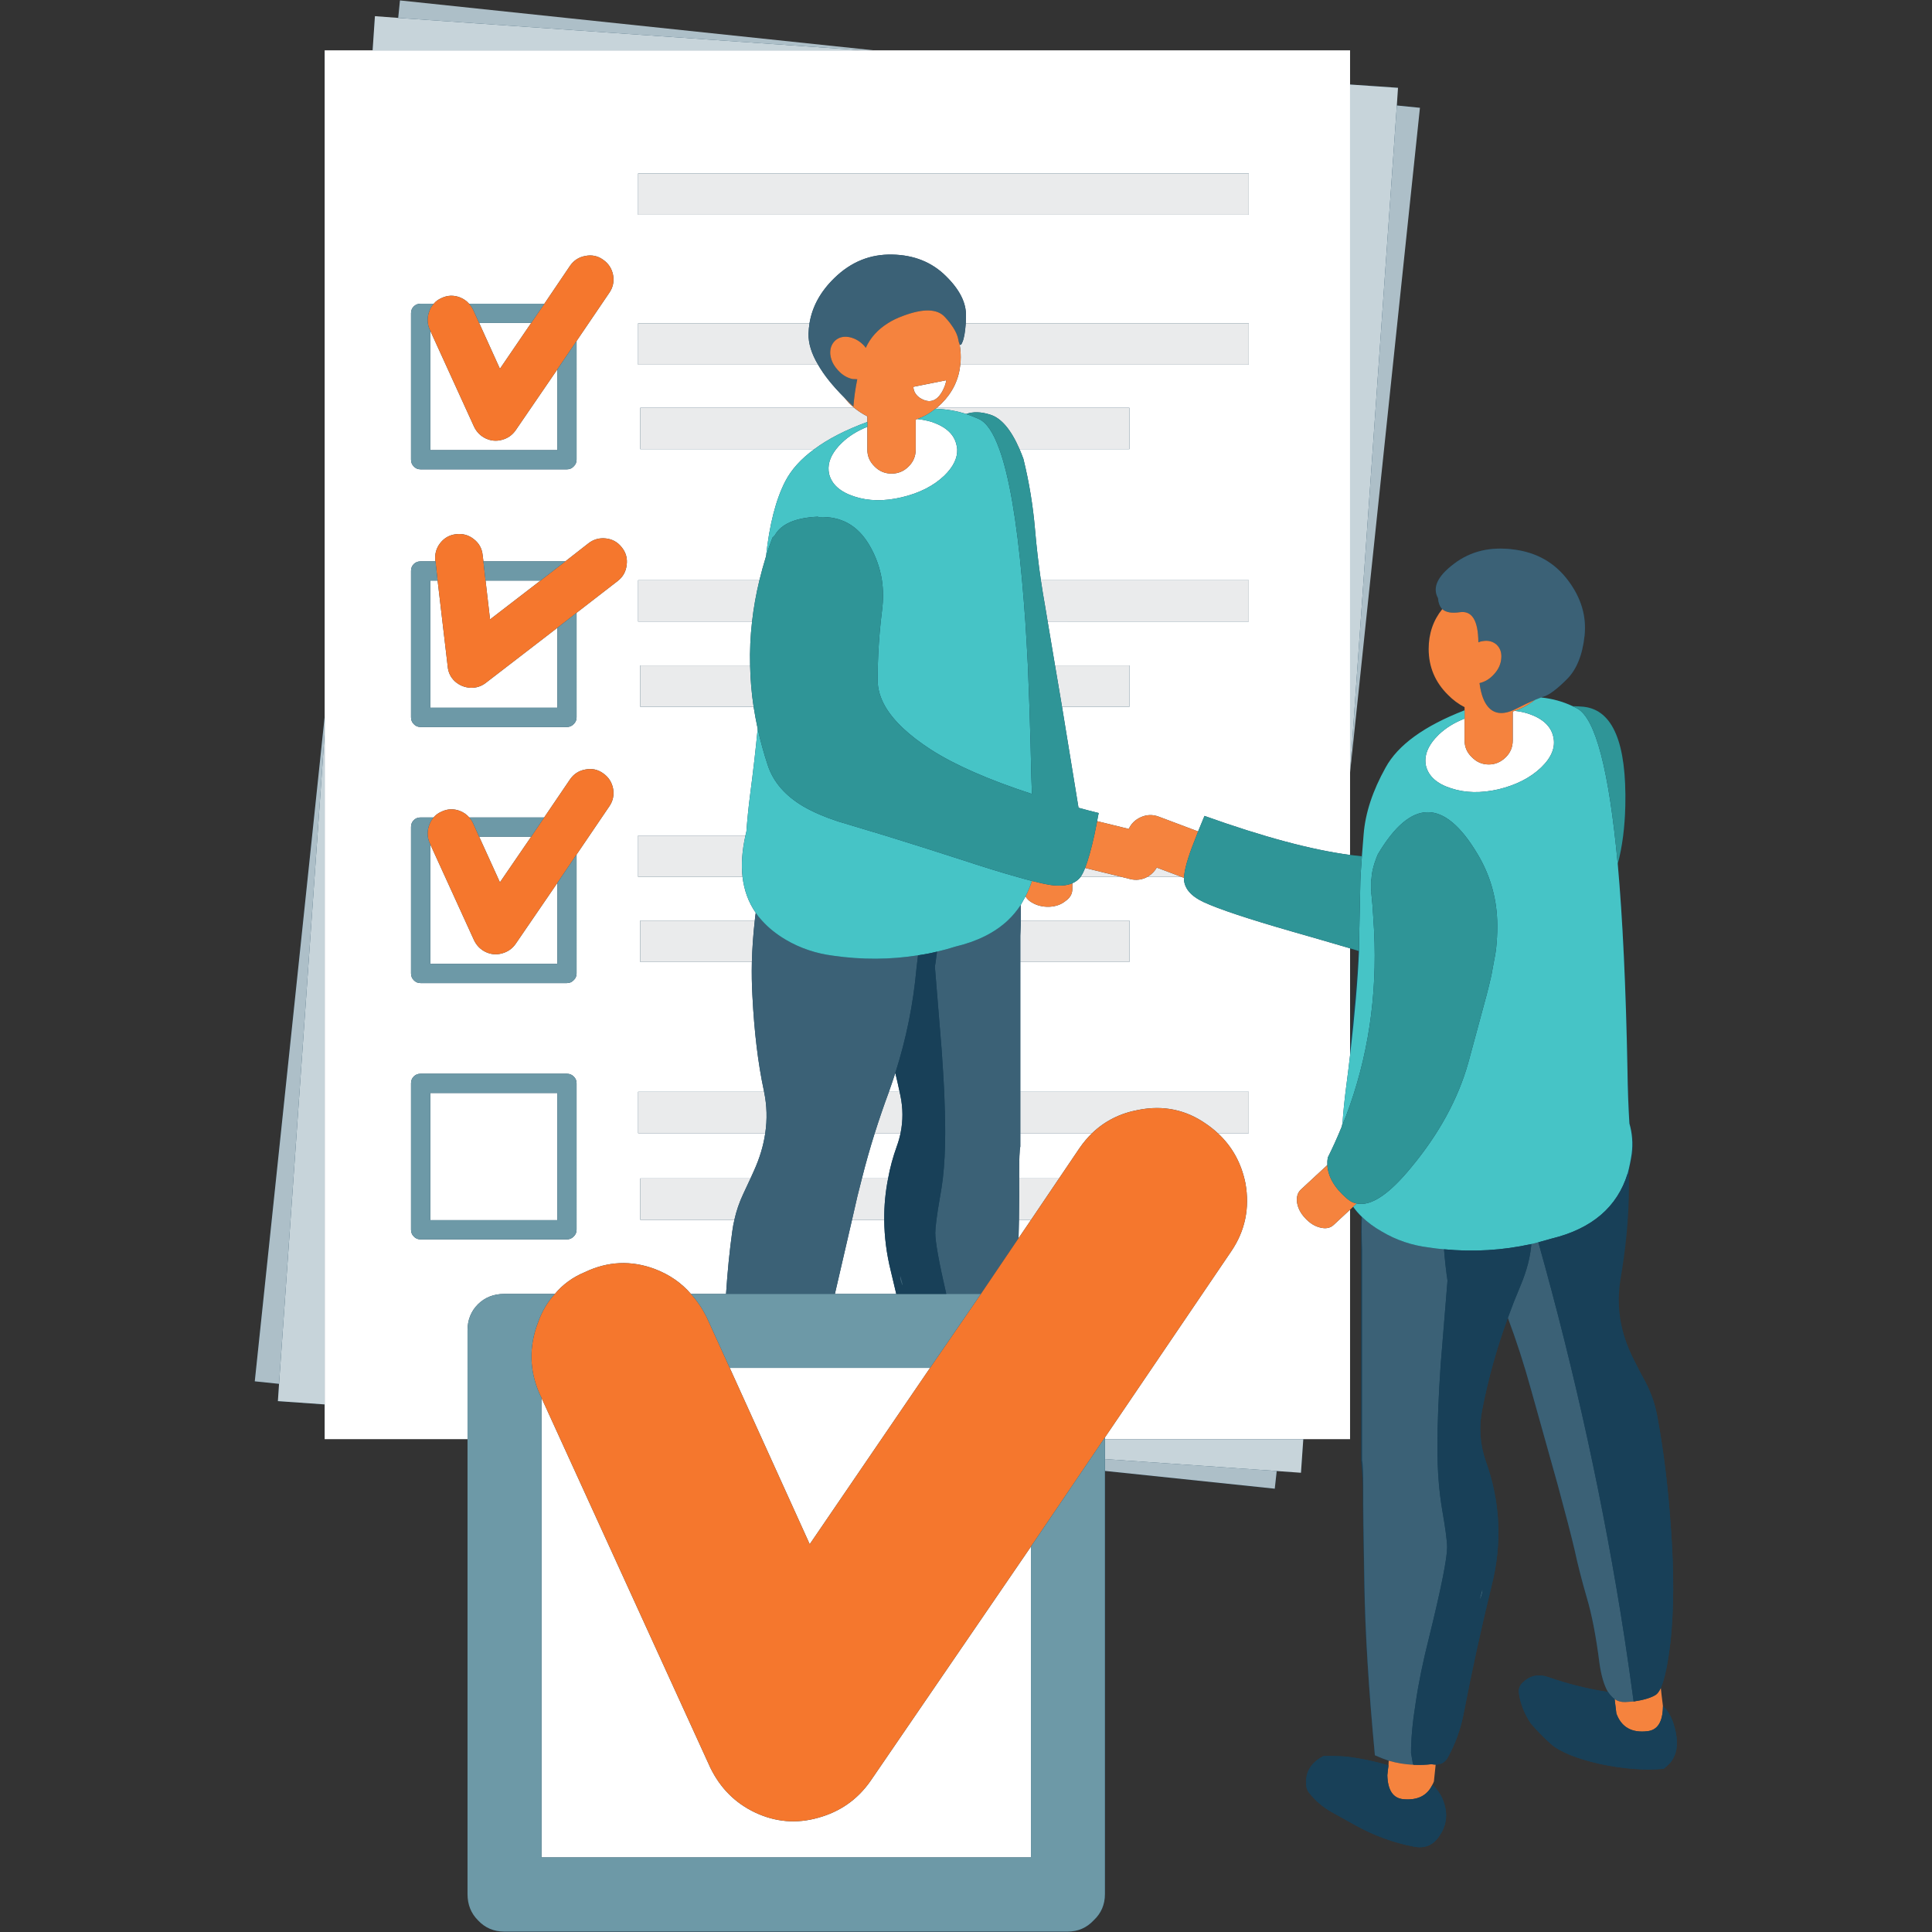
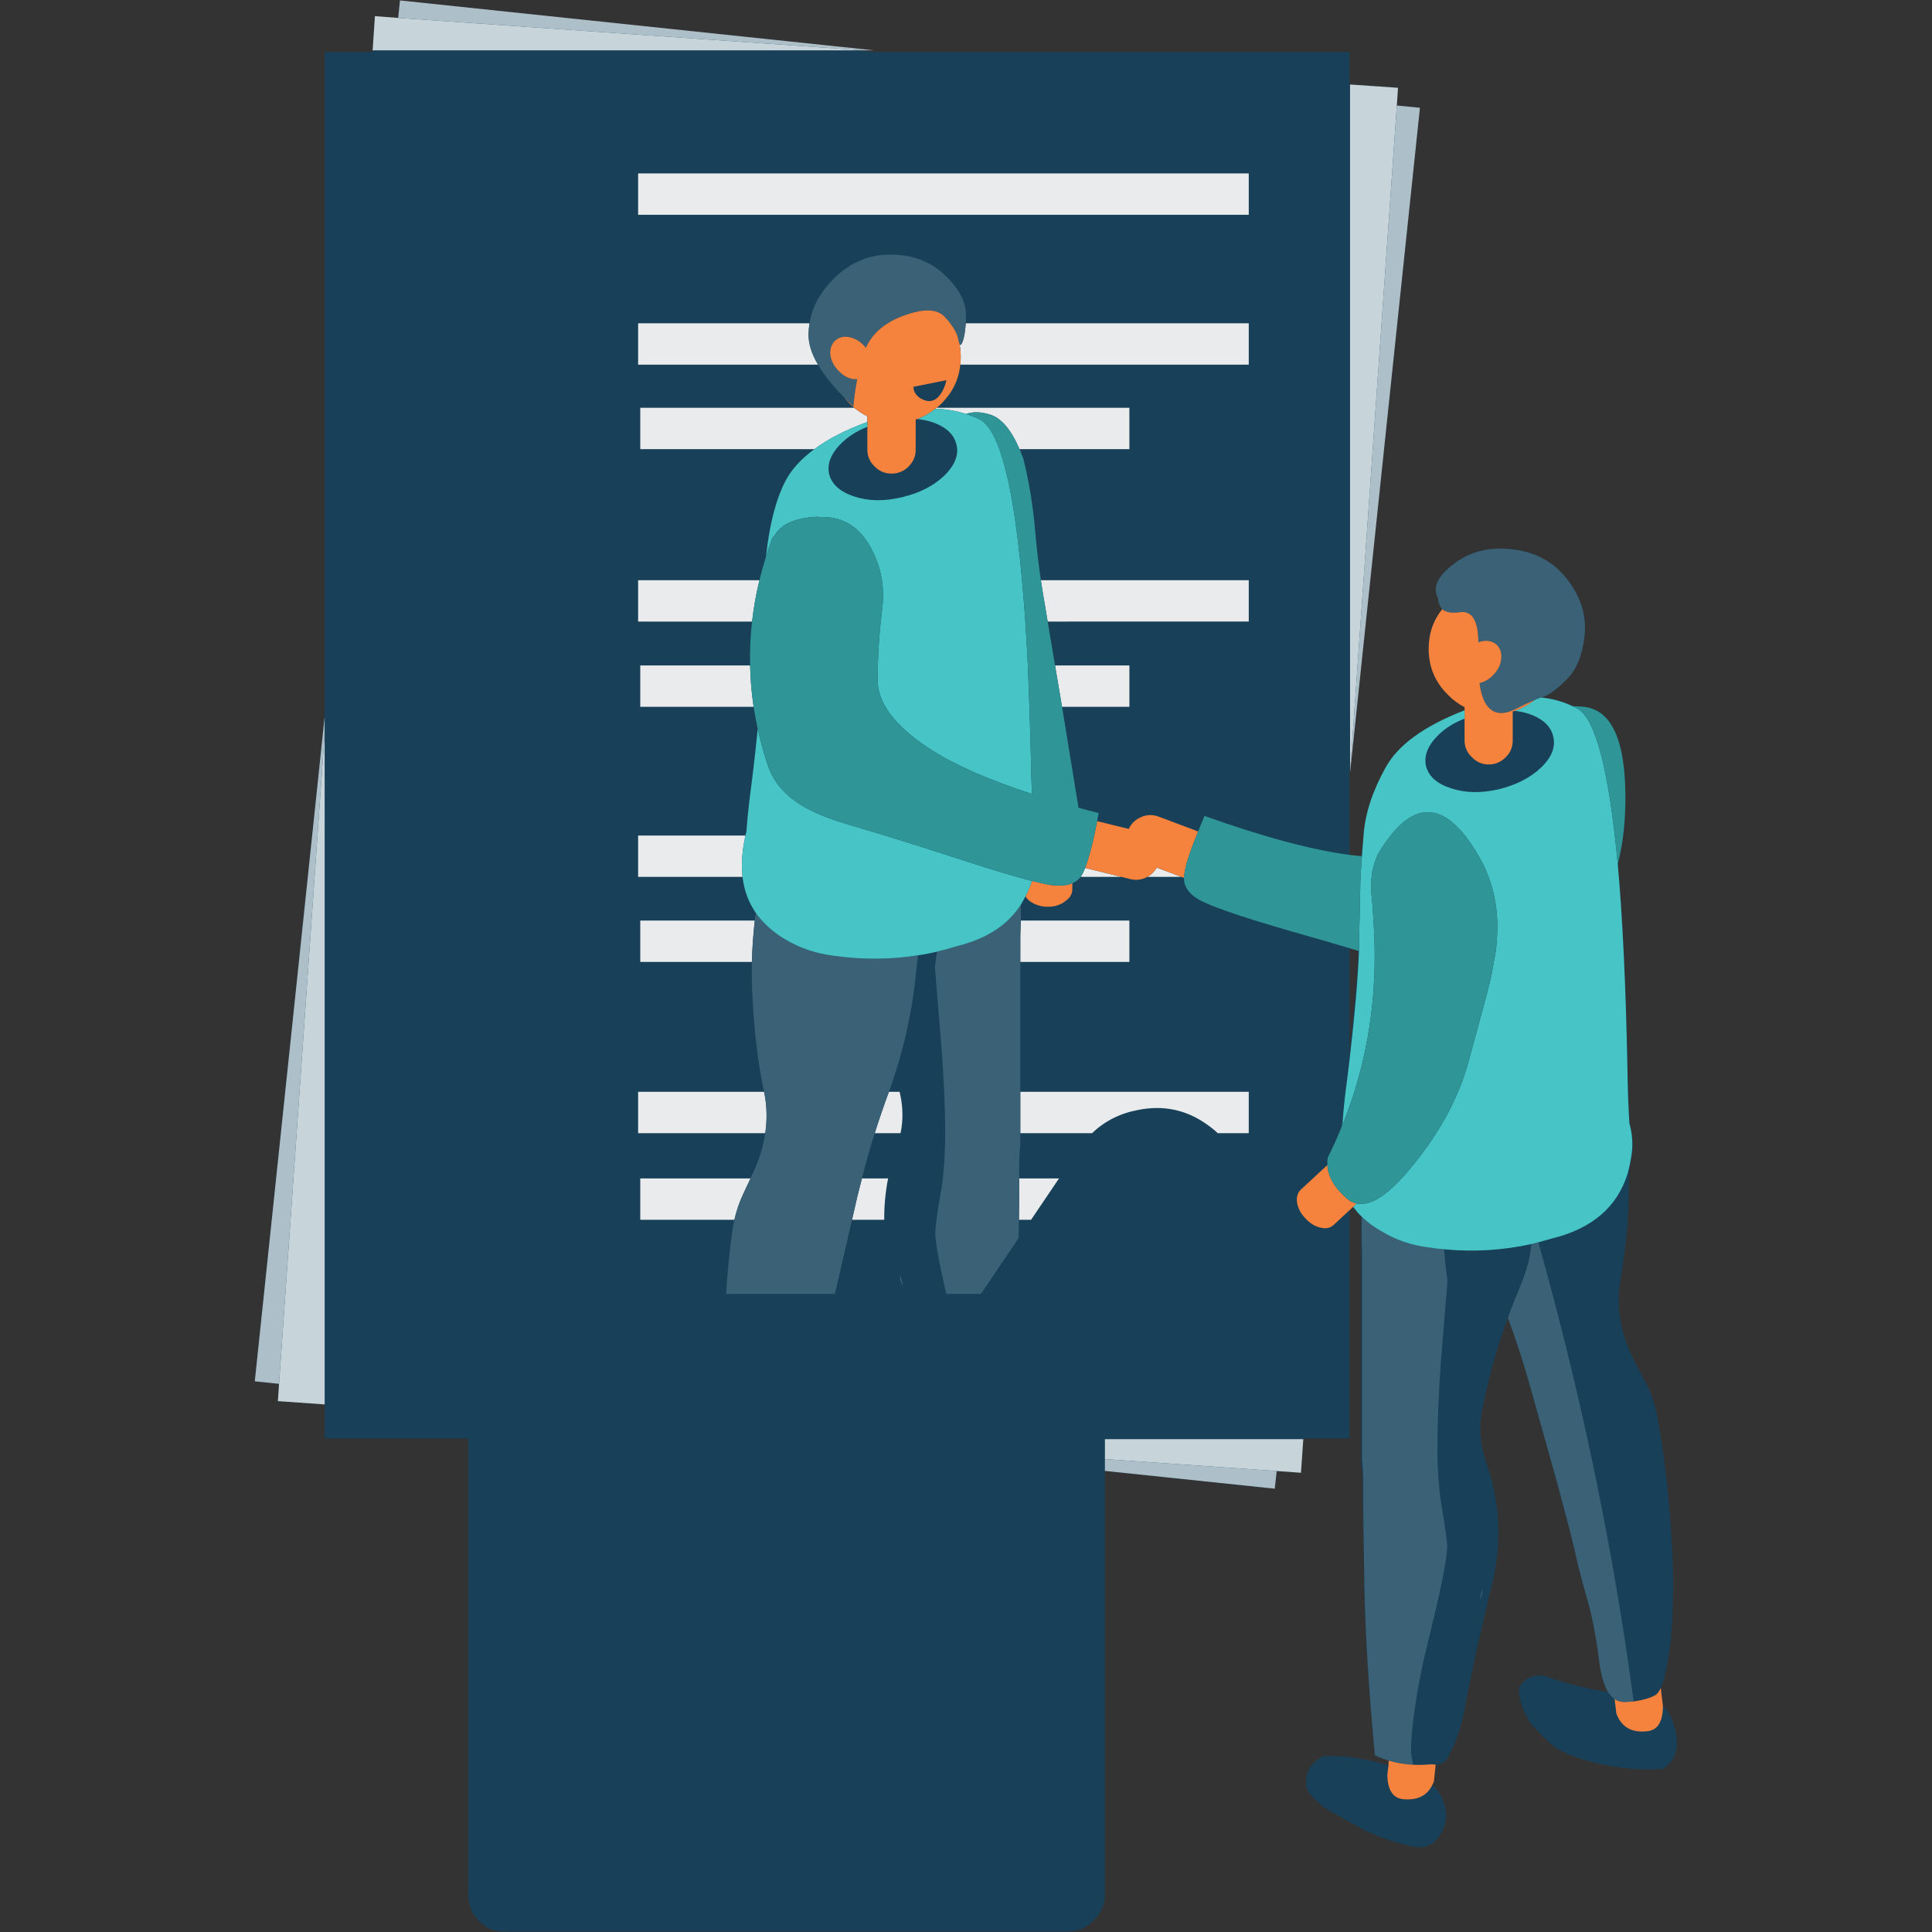
<svg xmlns="http://www.w3.org/2000/svg" width="500" viewBox="0 0 375 375" height="500">
  <rect x="0" y="0" width="375" height="375" fill="#333333" stroke="none" />
  <defs>
    <clipPath id="234f2190a7">
      <path d="M49.453.082h276V374.918h-276zm0 0" clip-rule="nonzero" />
    </clipPath>
    <clipPath id="16ad228ae1">
      <path d="M49.453.0H276V289H49.453zm0 0" clip-rule="nonzero" />
    </clipPath>
    <clipPath id="1297de75b2">
      <path d="M79.594 58.875H214.465V374.918H79.594zm0 0" clip-rule="nonzero" />
    </clipPath>
    <clipPath id="16d0bed0ec">
-       <path d="M171.516 184h153.938V358.863h-153.938zm0 0" clip-rule="nonzero" />
-     </clipPath>
+       </clipPath>
  </defs>
  <g clip-path="url(#234f2190a7)">
    <path fill="#184058" d="M263.668 184.598C263.441 190.125 262.688 196.871 261.934 204.836V184.07C262.688 184.246 263.113 184.422 263.668 184.598zM325.113 335.574C324.637 333.586 323.859 332.117 322.777 331.164 322.574 329.578 322.441 328.398 322.363 327.621 323.117 325.938 323.742 322.934 324.246 318.613 324.898 312.43 324.938 305.309 324.363 297.242 323.832 289.18 322.965 281.891 321.762 275.387 321.359 272.875 320.555 270.473 319.348 268.188 318.57 266.781 317.805 265.309 317.051 263.781 314.441 258.625 313.691 253.449 314.547 248.25 315.449 242.977 316.184 236.855 316.184 229.898c0-.707.0-1.41.0-2.109.0-1.207.461-2.488.66-3.848.25-2.008.035-3.969-.516-5.879C316.125 214.848 315.969 211.367 315.918 207.625 315.613 191.543 314.973 178.23 314.016 167.68 314.895 164.387 315.375 160.641 315.48 156.445 315.754 144.234 313.062 137.816 307.41 137.188 306.656 137.113 305.941 137.074 305.262 137.074 303.352 136.172 301.305 135.605 299.121 135.379 299.27 135.301 299.422 135.254 299.57 135.23 300.676 134.902 302.18 133.785 304.09 131.875 306 129.992 307.156 127.164 307.559 123.395 307.961 119.602 306.891 116.02 304.355 112.656 301.77 109.211 298.25 107.215 293.809 106.66 289.312 106.059 285.457 106.977 282.242 109.414 279.027 111.824 277.984 114.047 279.113 116.082 279.188 117.012 279.465 117.727 279.941 118.23 278.184 120.418 277.305 122.992 277.305 125.957c0 3.492 1.391 6.469 3.898 8.934.953.977 1.828 1.77 3.336 2.371V137.867c-8.289 3.039-13.078 6.746-15.465 11.117C266.562 153.48 265.078 157.789 264.75 161.91 264.598 163.617 264.398 165.051 264.32 166.207 263.566 166.133 262.688 166.043 261.934 165.945V149.965L275.555 20.922 271.098 20.473 271.281 17.043 261.934 16.402V10.109H169.633l-92-9.855L77.293 3.562l-4.52-.215L72.324 10.109H63.016v129l-13.562 129.004L54.164 268.602 53.938 271.957l9.078.641v6.594H90.895v88.449C90.895 369.68 91.496 371.375 92.855 372.73c1.352 1.457 2.977 2.188 5.008 2.188H207.23c2.012.0 3.695-.73 5.051-2.188C213.734 371.375 214.465 369.68 214.465 367.641V285.504L247.43 288.953 247.809 285.523 252.516 285.789 252.969 279.191H261.934V234.797L262.594 234.23C263.07 234.91 263.57 235.562 264.223 236.191 264.148 238.074 264.195 240.188 264.195 242.523v40.965C264.195 284.066 264.516 285.91 264.516 289.031 264.488 292.066 264.613 298.246 264.785 307.57c.156 9.27.855 20.312 2.062 33.125C267.75 341.098 268.652 341.449 269.535 341.754 269.508 342.031 269.5 342.328 269.5 342.656 266.863 341.875 264.168 341.312 261.406 340.961 259.871 340.859 258.367 340.824 256.887 340.848 254.25 342.23 253.156 344.277 253.609 346.992 253.684 347.316 253.836 347.633 254.062 347.934 255.219 349.441 256.672 350.699 258.434 351.703 260.035 352.605 261.645 353.496 263.254 354.379 266.816 356.336 270.562 357.691 274.48 358.445 276.516 358.824 278.109 358.184 279.266 356.523 280.648 354.617 281.023 352.543 280.395 350.305 279.941 348.727 279.152 347.43 278.023 346.426 278.145 346.199 278.246 345.973 278.324 345.75 278.473 344.242 278.586 343.16 278.66 342.508 279.766 342.508 280.57 342.016 281.07 341.039 282.48 338.449 283.473 335.707 284.051 332.82 285.656 324.457 287.488 316.074 289.547 307.684 291.609 299.469 291.207 291.402 288.344 283.488 287.242 280.223 287.027 276.918 287.703 273.578 288.883 267.523 290.543 261.59 292.676 255.789 294.336 260.211 295.828 264.832 297.16 269.656c1.961 6.961 3.703 13.191 5.234 18.691C303.902 293.902 304.984 298.074 305.637 300.863 306.238 303.676 307.031 306.766 308.008 310.133 308.988 313.422 309.805 317.656 310.457 322.832 310.812 325.293 311.363 327.156 312.117 328.414 308.223 327.832 304.383 326.879 300.59 325.547 298.68 324.867 297.023 325.195 295.613 326.527 294.965 327.129 294.695 327.848 294.824 328.676 295.125 330.758 295.906 332.719 297.16 334.555 298.367 335.961 299.66 337.281 301.039 338.512 302.797 340.043 305.977 341.336 310.574 342.391 315.145 343.348 319.25 343.66 322.891 343.332c0-.047.012-.047.039.0C323.133 343.133 323.355 342.934 323.609 342.734 325.414 341.148 325.914 338.762 325.113 335.574" fill-opacity="1" fill-rule="nonzero" />
  </g>
-   <path fill="#fff" d="M162.059 251.152c0-.012.0-.023.0-.035 1.004-4.352 2.113-9.133 3.32-14.359h6.25c.027 3.312.453 6.645 1.285 9.984C173.27 248.211 173.617 249.684 173.965 251.152zm12.551-39.23h-2.074c.426-1.207.844-2.426 1.242-3.656.301 1.207.578 2.426.832 3.656zm-32.965 53.59h38.875l-23.355 34.219zm56.055-25.176c.031-1.281.055-2.473.078-3.578h2.355zm-30.402-11.605c.754-2.992 1.582-5.918 2.488-8.781h5.012C174.621 220.801 174.379 221.645 174.078 222.473c-.754 2.086-1.32 4.172-1.695 6.258zm30.742-8.781h13.938C211.094 220.805 210.273 221.77 209.531 222.852l-3.977 5.879H197.812C197.812 228.477 197.812 228.25 197.812 228.051c0-3.066.078-4.898.227-5.504zm2.07 80.234V360.52H105.098V271.316L137.875 343.109c1.934 3.969 4.832 6.871 8.699 8.703C150.547 353.676 154.613 354.012 158.785 352.832 163.027 351.676 166.406 349.312 168.918 345.75zM108.188 236.832H83.512V212.148H108.188zm1.844-28.418H81.625C81.098 208.414 80.66 208.59 80.309 208.945 79.957 209.297 79.781 209.734 79.781 210.266v28.414C79.781 239.207 79.957 239.645 80.309 240 80.66 240.375 81.098 240.562 81.625 240.562h28.406c.531.0.969-.188 1.32-.562.375-.355.562-.793.562-1.32V210.266c0-.531-.188-.969-.562-1.32C111 208.59 110.562 208.414 110.031 208.414zM93.004 162.402h10.098l-6.066 8.855zm-9.492 1.469 8.512 18.656c.504 1.027 1.258 1.781 2.262 2.262C95.316 185.266 96.367 185.352 97.449 185.051 98.555 184.75 99.434 184.133 100.086 183.203l8.102-11.832v15.715H83.512zm7.57-5.203c-.504-.578-1.117-1.004-1.844-1.281C88.031 156.938 86.852 156.988 85.695 157.539 85.066 157.816 84.551 158.191 84.152 158.668H81.625C81.098 158.668 80.66 158.844 80.309 159.199 79.957 159.547 79.781 159.988 79.781 160.516v28.418C79.781 189.461 79.957 189.898 80.309 190.25 80.66 190.629 81.098 190.816 81.625 190.816h28.406c.531.0.969-.188 1.32-.566.375-.352.562-.789.562-1.316V165.867l6.371-9.383C118.984 155.453 119.227 154.312 119 153.055c-.25-1.258-.902-2.25-1.961-2.977C116.008 149.348 114.867 149.109 113.609 149.363 112.355 149.59 111.363 150.227 110.637 151.285L105.625 158.668zm-6.141-45.977 1.961 16.695C87 130.52 87.465 131.473 88.297 132.254 89.148 133.008 90.141 133.418 91.27 133.496c1.133.047 2.137-.266 3.016-.945L108.188 121.852V137.375H83.512V112.691zm9.305.0h10.664l-9.793 7.535zm-9.719-3.73H81.625C81.098 108.961 80.66 109.137 80.309 109.488 79.957 109.84 79.781 110.277 79.781 110.805v28.418C79.781 139.75 79.957 140.191 80.309 140.543 80.66 140.922 81.098 141.109 81.625 141.109h28.406c.531.0.969-.188 1.32-.566.375-.352.562-.793.562-1.32V118.945l7.988-6.18c1.004-.777 1.586-1.805 1.734-3.09C121.812 108.395 121.5 107.254 120.695 106.25c-.781-1.008-1.797-1.586-3.051-1.734C116.363 104.363 115.219 104.676 114.215 105.457l-4.484 3.504H93.832L93.684 107.754C93.555 106.473 92.988 105.441 91.988 104.664 90.984 103.859 89.84 103.535 88.559 103.684c-1.254.125-2.285.691-3.09 1.695C84.691 106.359 84.363 107.504 84.488 108.809zM108.188 71.688V87.367H83.512V64.188l8.512 18.656C92.527 83.875 93.281 84.629 94.285 85.105 95.316 85.582 96.367 85.672 97.449 85.367 98.555 85.066 99.434 84.453 100.086 83.52zm-5.086-9.004-6.066 8.895-4.031-8.895zm8.812 3.5 6.371-9.383C118.984 55.773 119.227 54.629 119 53.371c-.25-1.258-.902-2.25-1.961-2.977C116.008 49.664 114.867 49.426 113.609 49.68 112.355 49.906 111.363 50.547 110.637 51.602l-4.973 7.352H91.043C90.566 58.398 89.965 57.984 89.238 57.707 88.031 57.254 86.852 57.301 85.695 57.855 85.094 58.109 84.59 58.473 84.191 58.953H81.625C81.098 58.953 80.66 59.125 80.309 59.477 79.957 59.828 79.781 60.27 79.781 60.797V89.211C79.781 89.738 79.957 90.18 80.309 90.531 80.66 90.91 81.098 91.098 81.625 91.098h28.406c.531.0.969-.188 1.32-.566.375-.352.562-.793.562-1.32zm182.121 71.797C294.965 138.078 295.852 138.266 296.707 138.543 299.445 139.473 301.039 140.957 301.492 142.992 301.969 145 301.18 147 299.121 148.984 297.035 150.969 294.285 152.375 290.867 153.203c-3.391.781-6.453.719-9.191-.188C278.91 152.137 277.281 150.68 276.777 148.645 276.352 146.637 277.18 144.613 279.266 142.578c1.383-1.309 3.051-2.34 5.008-3.09v4.219c0 1.281.465 2.363 1.395 3.242.906.953 2.008 1.434 3.316 1.434 1.258.0 2.359-.48 3.316-1.434C293.18 146.07 293.621 144.988 293.621 143.707V138.094C293.746 138.066 293.883 138.027 294.035 137.98zM252.969 279.344H214.465V279.004l24.527-36.141c2.688-3.973 3.605-8.367 2.75-13.191-.793-3.91-2.582-7.152-5.371-9.723h6.012v-8.027h-44.344V186.711h21.176v-8.031h-21.062c0-1.078-.012-2.082-.035-3.016C198.438 175.09 198.754 174.523 199.059 173.969 199.285 174.422 199.672 174.812 200.227 175.141 201.203 175.742 202.332 176.031 203.617 176.004 204.871 175.953 205.926 175.594 206.781 174.91c.902-.625 1.355-1.391 1.355-2.297v-1.168C208.789 171.168 209.328 170.754 209.758 170.199h7.91L219.324 170.617C220.504 170.918 221.637 170.777 222.715 170.199h6.594L229.801 170.391c-.027 1.934 1.254 3.504 3.84 4.711 2.914 1.355 8.652 3.266 17.219 5.727 4.145 1.184 7.871 2.262 11.188 3.242v20.766C261.824 206.797 261.57 208.832 261.293 210.941 260.969 213.48 260.727 215.852 260.578 218.062 260.504 218.289 260.441 218.527 260.391 218.777 259.586 220.762 258.695 222.734 257.715 224.695 257.641 225.176 257.613 225.652 257.641 226.129l-5.164 4.785C251.852 231.52 251.613 232.359 251.762 233.441c.176 1.078.703 2.086 1.586 3.016.875.953 1.844 1.559 2.898 1.809C257.324 238.539 258.191 238.375 258.844 237.773l3.203-2.977V279.344zM178.598 77.266C178.25 77.043 177.961 76.766 177.734 76.438 177.457 76.062 177.305 75.605 177.281 75.082l6.402-1.281C183.562 74.477 183.336 75.129 183.008 75.758c-1.105 2.137-2.574 2.637-4.41 1.508zM168.352 82.844v4.445c0 1.258.465 2.34 1.395 3.242.906.93 2.008 1.395 3.316 1.395 1.281.0 2.387-.465 3.312-1.395.906-.902 1.359-1.984 1.359-3.242V81.449C177.832 81.398 177.945 81.359 178.07 81.336 179.027 81.438 179.957 81.625 180.859 81.902c2.738.926 4.332 2.398 4.785 4.406C185.723 86.613 185.77 86.902 185.793 87.18c.078 1.734-.762 3.453-2.52 5.16-2.086 1.984-4.836 3.379-8.254 4.184C171.629 97.328 168.566 97.277 165.828 96.375c-2.766-.906-4.395-2.363-4.898-4.375C160.578 90.395 161.031 88.785 162.285 87.18 162.613 86.75 162.992 86.336 163.418 85.934c1.328-1.281 2.977-2.312 4.934-3.09zm74.031-41.156V33.664H123.859V41.688zm-72.75-31.918h92.414V165.945C254.59 164.965 245.168 162.438 233.789 158.367 233.34 159.449 232.926 160.453 232.551 161.383l-7.613-2.863C223.734 158.066 222.551 158.102 221.398 158.633c-1.082.5-1.848 1.254-2.301 2.262l-6.141-1.508C213.035 158.883 213.133 158.355 213.258 157.805 211.906 157.477 210.598 157.137 209.34 156.785c-1.078-6.531-2.145-13.066-3.199-19.598h13.074v-8.027H204.781c-.477-2.836-.953-5.68-1.43-8.516h39.031v-8.027H202.031C201.555 109.348 201.18 106.082 200.902 102.816 200.504 98.145 199.75 93.559 198.641 89.062c-.25-.68-.5-1.309-.75-1.883h21.324v-8.031h-37.375C182.164 78.871 182.48 78.582 182.781 78.285c2.109-2.113 3.316-4.613 3.617-7.5h55.984v-8.031H187.453C187.453 62.328 187.465 61.879 187.488 61.402c.102-2.566-1.191-5.164-3.879-7.805-2.734-2.715-6.215-4.105-10.434-4.184-4.273-.098-8.012 1.422-11.227 4.562-2.688 2.609-4.297 5.539-4.824 8.777H123.859v8.031h34.926c1.129 1.984 2.824 4.105 5.086 6.367C164.172 77.531 164.496 77.906 164.848 78.285 165.152 78.582 165.465 78.871 165.789 79.148H124.273v8.031h33.793c-2.586 1.883-4.469 3.969-5.652 6.254-1.828 3.566-3.074 8.414-3.727 14.547-.477 1.559-.906 3.102-1.281 4.637H123.859v8.027h22.117C145.648 123.48 145.523 126.324 145.598 129.16H124.273V137.188h22.004C146.504 138.621 146.766 140.039 147.066 141.445c-.375 3.945-.867 8.215-1.469 12.816-.324 2.535-.562 4.91-.719 7.121C144.809 161.66 144.746 161.922 144.691 162.176H123.859v8.023H144.125c.305 2.617 1.16 4.941 2.566 6.973-.078.504-.141 1.004-.188 1.508H124.273v8.031H145.938c-.051 2.234-.016 4.445.109 6.629.355 6.961 1.082 13.027 2.188 18.203C148.258 211.668 148.285 211.797 148.309 211.922H123.859v8.027h24.676c-.352 2.41-1.078 4.836-2.184 7.273C146.125 227.723 145.898 228.227 145.672 228.73H124.273v8.027h18.273C142.371 237.512 142.23 238.266 142.133 239.02 141.605 242.805 141.203 246.852 140.926 251.152h-6.816c-1.836-2.137-4.16-3.742-6.973-4.824C122.516 244.594 117.969 244.797 113.5 246.934c-2.312.953-4.246 2.359-5.801 4.219H97.863c-2.031.0-3.727.668-5.086 2-1.355 1.355-2.031 3.051-2.031 5.086V279.344H63.016V9.77H169.633" fill-opacity="1" fill-rule="evenodd" />
  <g clip-path="url(#16ad228ae1)">
    <path fill="#adbfc8" d="M214.465 283.207 247.809 285.523 247.43 288.953 214.465 285.504zm47.582-133.32L271.125 20.473 275.609 20.922l-13.562 129.043zm-199.031-7.535-8.852 126.25L49.453 268.113l13.562-129.004zM167.449 9.77 77.293 3.477 77.633.082l92 9.687h-2.184" fill-opacity="1" fill-rule="evenodd" />
  </g>
  <path fill="#eaebec" d="M174.797 219.949h-5.012c.852-2.691 1.754-5.328 2.711-7.914C172.52 212.012 172.535 211.973 172.535 211.922h2.074C174.656 212.148 174.707 212.371 174.758 212.598 175.285 215.086 175.297 217.535 174.797 219.949zm23.242-33.238v-5.09C198.09 180.59 198.129 179.609 198.152 178.68h21.062v8.031zM197.777 236.758c.047-3.52.062-6.195.035-8.027h7.742l-5.422 8.027zm14.199-16.809h-13.938v-8.027h44.344v8.027h-6.012C235.711 219.332 234.988 218.754 234.207 218.215c-3.969-2.812-8.375-3.742-13.227-2.789-3.543.648-6.543 2.156-9.004 4.523zm17.332-49.75h-6.594C222.766 170.176 222.832 170.141 222.902 170.09c.703-.453 1.246-1.02 1.625-1.695zm-11.641.0h-7.91C209.906 169.973 210.043 169.734 210.172 169.484 210.32 169.184 210.473 168.844 210.621 168.469zM242.383 41.688H123.859V33.664H242.383zm-36.242 95.5c-.453-2.664-.906-5.34-1.359-8.027h14.434V137.188zM186.398 70.785C186.449 70.305 186.477 69.828 186.477 69.352 186.477 68.445 186.398 67.594 186.25 66.789 186.398 67.09 186.586 66.949 186.812 66.375 187.113 65.695 187.328 64.488 187.453 62.754h54.93v8.031zm-4.559 8.363h37.375v8.031H197.891c-1.66-3.82-3.57-6.059-5.73-6.711C190.402 79.918 188.859 79.879 187.527 80.355 185.668 79.754 183.684 79.414 181.578 79.336 181.652 79.289 181.738 79.227 181.84 79.148zM157.125 62.754c-.102.656-.164 1.32-.188 2C156.887 66.613 157.5 68.625 158.785 70.785H123.859v-8.031zm8.664 16.395c.809.656 1.66 1.207 2.562 1.66v1.094c-4.191 1.531-7.621 3.293-10.285 5.277H124.273v-8.031zm37.562 41.496C203.203 119.664 203.039 118.684 202.863 117.703 202.559 116.02 202.285 114.324 202.031 112.617h40.352v8.027zm-57.375.0H123.859v-8.027H147.406c-.652 2.688-1.129 5.363-1.43 8.027zM145.598 129.16C145.648 131.848 145.875 134.523 146.277 137.188H124.273v-8.027zm-.906 33.016C144.039 165.113 143.852 167.789 144.125 170.199H123.859v-8.023zm1.812 16.504C146.199 181.395 146.012 184.07 145.938 186.711H124.273v-8.031zm1.805 33.242C148.863 214.582 148.938 217.258 148.535 219.949H123.859v-8.027zm18.988 16.809h5.086C171.855 231.391 171.605 234.07 171.629 236.758h-6.25C165.727 235.25 166.078 233.715 166.43 232.156 166.707 231.004 166.996 229.859 167.297 228.73zm-24.75 8.027H124.273v-8.027h21.398C145.223 229.707 144.758 230.699 144.281 231.707c-.781 1.656-1.359 3.344-1.734 5.051" fill-opacity="1" fill-rule="evenodd" />
  <path fill="#3b6176" d="M175.207 249.344 175.133 249.457C174.73 248.629 174.609 247.961 174.758 247.461V247.574C175.059 248.602 175.207 249.191 175.207 249.344zm112.496 59.168V308.398C287.828 308.902 287.691 309.555 287.289 310.359L287.254 310.246C287.277 310.098 287.43 309.516 287.703 308.512zm-97.312-57.359h-6.723c-1.418-6.156-2.129-10.102-2.129-11.836.0-.547.074-1.406.227-2.559C181.914 235.551 182.152 234.031 182.48 232.195 182.68 231.094 182.859 229.934 183.008 228.73 183.309 226.039 183.461 223.141 183.461 220.023c0-.027.0-.051.0-.074.0-2.465-.066-5.141-.188-8.027C183.145 209.406 182.984 206.719 182.781 203.855c-.578-7.184-1.016-12.602-1.32-16.242C181.512 187.309 181.562 187.012 181.613 186.711 181.688 186.008 181.777 185.336 181.879 184.711 183.086 184.434 184.277 184.105 185.457 183.73c4.219-1.004 7.598-2.688 10.133-5.051C196.547 177.777 197.387 176.773 198.117 175.664 198.141 176.598 198.152 177.602 198.152 178.68 198.129 179.609 198.09 180.59 198.039 181.621v40.926C197.891 223.152 197.812 224.984 197.812 228.051c0 .199.0.426.0.68C197.84 230.562 197.824 233.238 197.777 236.758c-.023 1.105-.047 2.297-.078 3.578zm102.285 4.637C293.055 254.785 293.43 253.777 293.809 252.773 294.258 251.668 294.711 250.562 295.164 249.457 296.34 246.645 297.035 243.98 297.238 241.469 297.637 241.367 298.086 241.254 298.59 241.129 305.773 266.656 311.352 292.246 315.32 317.895 315.945 322.016 316.539 326.137 317.09 330.258 316.562 330.281 316.02 330.32 315.469 330.371 314.691 330.398 314 330.207 313.398 329.805 312.918 329.453 312.496 328.988 312.117 328.414 311.363 327.156 310.812 325.293 310.457 322.832 309.805 317.656 308.988 313.422 308.008 310.133 307.031 306.766 306.238 303.676 305.637 300.863 304.984 298.074 303.902 293.902 302.395 288.348c-1.531-5.5-3.273-11.73-5.234-18.691C295.828 264.832 294.336 260.211 292.676 255.789zm-18.309 86.754C272.738 342.469 271.125 342.203 269.547 341.754 268.664 341.449 267.773 341.098 266.871 340.695 265.664 327.883 264.988 316.84 264.836 307.57 264.66 298.246 264.582 292.066 264.609 289.031 264.609 285.91 264.535 284.066 264.383 283.488V242.523C264.285 240.188 264.273 238.074 264.344 236.191c1.082 1.055 2.375 2.012 3.883 2.863 2.789 1.66 5.852 2.691 9.191 3.09C278.348 242.297 279.305 242.41 280.281 242.484 280.461 244.723 280.684 246.742 280.961 248.551 280.66 252.219 280.219 257.621 279.641 264.758 279.215 270.941 279 276.34 279 280.961 279 285.434 279.316 289.492 279.941 293.137 280.57 296.754 280.883 299.152 280.883 300.336c0 2.156-1.152 7.938-3.465 17.336C276.211 322.418 275.332 326.703 274.781 330.52 274.18 334.238 273.879 337.48 273.879 340.246c0 .074.125.793.375 2.145C274.301 342.418 274.344 342.469 274.367 342.543zm24.754-207.164C298.789 135.504 298.402 135.656 297.953 135.832 296.949 136.258 295.676 136.859 294.145 137.641 291.559 138.922 289.648 138.582 288.418 136.621 287.816 135.668 287.402 134.324 287.176 132.59 288.258 132.336 289.199 131.762 290 130.855 290.855 129.926 291.32 128.895 291.398 127.766c.094-1.082-.203-1.957-.906-2.637C289.738 124.473 288.82 124.25 287.742 124.449 287.488 124.473 287.227 124.551 286.949 124.676 286.922 120.406 285.707 118.457 283.297 118.836 281.762 119.062 280.648 118.859 279.941 118.23 279.465 117.727 279.188 117.012 279.113 116.082 277.984 114.047 279.027 111.824 282.242 109.414c3.215-2.438 7.07-3.355 11.566-2.754C298.25 107.215 301.77 109.211 304.355 112.656 306.891 116.02 307.961 119.602 307.559 123.395 307.156 127.164 306 129.992 304.09 131.875 302.18 133.785 300.676 134.902 299.57 135.23 299.422 135.254 299.27 135.301 299.121 135.379zm-111.668-72.625C187.328 64.488 187.113 65.695 186.812 66.375 186.586 66.949 186.398 67.09 186.25 66.789 186.148 66.59 186.059 66.262 185.984 65.809 185.809 64.906 185.293 63.887 184.438 62.754 184.137 62.355 183.785 61.941 183.383 61.512c-1.48-1.605-4.191-1.672-8.137-.188C174.141 61.727 173.164 62.203 172.309 62.754c-1.961 1.23-3.379 2.816-4.258 4.75C167.949 67.406 167.863 67.289 167.789 67.164 166.934 66.234 165.953 65.66 164.848 65.434 163.742 65.23 162.828 65.457 162.098 66.113 161.395 66.789 161.082 67.668 161.156 68.75 161.234 69.477 161.457 70.156 161.832 70.785 162.059 71.16 162.324 71.512 162.625 71.84 163.457 72.77 164.41 73.348 165.488 73.574 165.789 73.598 166.094 73.609 166.395 73.609 166.043 75.32 165.789 77.09 165.641 78.926 165.012 78.32 164.422 77.73 163.871 77.152c-2.262-2.262-3.957-4.383-5.086-6.367C157.5 68.625 156.887 66.613 156.938 64.754 156.961 64.074 157.023 63.41 157.125 62.754c.527-3.238 2.137-6.168 4.824-8.777 3.215-3.141 6.953-4.66 11.227-4.562C177.395 49.492 180.875 50.883 183.609 53.598c2.688 2.641 3.98 5.238 3.879 7.805C187.465 61.879 187.453 62.328 187.453 62.754zm-41.781 165.977C145.898 228.227 146.125 227.723 146.352 227.223c1.105-2.438 1.832-4.863 2.184-7.273C148.938 217.258 148.863 214.582 148.309 211.922 148.285 211.797 148.258 211.668 148.234 211.543c-1.105-5.176-1.832-11.242-2.188-18.203-.125-2.184-.16-4.395-.109-6.629C146.012 184.07 146.199 181.395 146.504 178.68c.047-.504.109-1.004.188-1.508C147.039 177.699 147.445 178.203 147.895 178.68c1.23 1.383 2.773 2.629 4.637 3.73 2.785 1.637 5.852 2.664 9.191 3.094C167.273 186.305 172.758 186.281 178.188 185.426 178.133 185.852 178.086 186.281 178.035 186.711 177.984 187.137 177.934 187.574 177.883 188.027c-.625 6.91-1.996 13.652-4.105 20.238C173.379 209.496 172.961 210.715 172.535 211.922 172.535 211.973 172.52 212.012 172.496 212.035c-.957 2.586-1.859 5.223-2.711 7.914-.906 2.863-1.734 5.789-2.488 8.781C166.996 229.859 166.707 231.004 166.43 232.156 166.078 233.715 165.727 235.25 165.379 236.758c-1.207 5.227-2.316 10.008-3.32 14.359.0.012.0.023.0.035H140.926C141.203 246.852 141.605 242.805 142.133 239.02 142.23 238.266 142.371 237.512 142.547 236.758c.375-1.707.953-3.395 1.734-5.051.477-1.008.941-2 1.391-2.977" fill-opacity="1" fill-rule="evenodd" />
  <path fill="#f5833e" d="M199.059 173.969C199.535 173.039 199.945 172.047 200.301 170.992 201.781 171.371 203.012 171.637 203.992 171.785 205.676 172.012 207.055 171.898 208.137 171.445v1.168c0 .906-.453 1.672-1.355 2.297C205.926 175.594 204.871 175.953 203.617 176.004 202.332 176.031 201.203 175.742 200.227 175.141 199.672 174.812 199.285 174.422 199.059 173.969zm58.582 52.16c.125 2.262 1.379 4.422 3.766 6.48C261.535 232.711 261.645 232.801 261.746 232.875 261.848 232.949 261.945 233.027 262.047 233.102 262.449 233.352 262.875 233.516 263.328 233.59L262.648 234.23 262.047 234.797l-3.203 2.977C258.191 238.375 257.324 238.539 256.246 238.266 255.191 238.016 254.223 237.41 253.348 236.457 252.465 235.527 251.938 234.52 251.762 233.441 251.613 232.359 251.852 231.52 252.477 230.914zm20.383 120.297C277.016 348.559 275.105 349.492 272.297 349.215 270.359 348.988 269.359 347.445 269.281 344.578 269.359 343.824 269.43 343.184 269.508 342.656 269.508 342.328 269.52 342.031 269.547 341.754 271.125 342.203 272.738 342.469 274.367 342.543 275.547 342.594 276.715 342.555 277.871 342.43 278.121 342.48 278.387 342.508 278.66 342.508 278.586 343.16 278.473 344.242 278.324 345.75 278.246 345.973 278.145 346.199 278.023 346.426zm44.754-15.262c0 .023.0.059.0.109C322.727 334.215 321.738 335.797 319.801 336.023 316.734 336.398 314.715 335.258 313.738 332.594 313.586 331.414 313.473 330.484 313.398 329.805 314 330.207 314.691 330.398 315.469 330.371 316.02 330.32 316.562 330.281 317.09 330.258 318.973 329.98 320.379 329.566 321.309 329.012 321.688 328.789 322.035 328.324 322.363 327.621 322.441 328.398 322.574 329.578 322.777 331.164zM284.273 137.867V137.262C283.098 136.66 282.027 135.867 281.07 134.891c-2.508-2.465-3.766-5.441-3.766-8.934.0-2.965.879-5.539 2.637-7.727C280.648 118.859 281.762 119.062 283.297 118.836 285.707 118.457 286.922 120.406 286.949 124.676 287.227 124.551 287.488 124.473 287.742 124.449 288.82 124.25 289.738 124.473 290.492 125.129c.703.68 1 1.555.906 2.637C291.32 128.895 290.855 129.926 290 130.855 289.199 131.762 288.258 132.336 287.176 132.59 287.402 134.324 287.816 135.668 288.418 136.621 289.648 138.582 291.559 138.922 294.145 137.641 295.676 136.859 296.949 136.258 297.953 135.832 296.719 136.809 295.414 137.527 294.035 137.98 293.883 138.027 293.746 138.066 293.621 138.094v5.613c0 1.281-.441 2.363-1.32 3.242C291.344 147.902 290.242 148.383 288.984 148.383 287.676 148.383 286.574 147.902 285.668 146.949 284.738 146.07 284.273 144.988 284.273 143.707zM178.598 77.266c1.836 1.129 3.305.629 4.41-1.508C183.336 75.129 183.562 74.477 183.684 73.801l-6.402 1.281C177.305 75.605 177.457 76.062 177.734 76.438 177.961 76.766 178.25 77.043 178.598 77.266zm53.953 84.117C232.449 161.66 232.348 161.922 232.25 162.176c-1.383 3.391-2.172 5.902-2.375 7.535C229.848 169.887 229.824 170.051 229.801 170.199c0 .078.0.141.0.191L229.309 170.199l-4.781-1.805C224.148 169.07 223.605 169.637 222.902 170.09 222.832 170.141 222.766 170.176 222.715 170.199c-1.078.578-2.211.719-3.391.418L217.668 170.199l-7.047-1.73c.578-1.508 1.168-3.605 1.773-6.293.172-.883.359-1.812.562-2.789l6.141 1.508c.453-1.008 1.219-1.762 2.301-2.262C222.551 158.102 223.734 158.066 224.938 158.52zM186.25 66.789C186.398 67.594 186.477 68.445 186.477 69.352 186.477 69.828 186.449 70.305 186.398 70.785c-.301 2.887-1.508 5.387-3.617 7.5C182.48 78.582 182.164 78.871 181.84 79.148 181.738 79.227 181.652 79.289 181.578 79.336c-1.082.883-2.25 1.547-3.508 2C177.945 81.359 177.832 81.398 177.734 81.449v5.84c0 1.258-.453 2.34-1.359 3.242C175.449 91.461 174.344 91.926 173.062 91.926c-1.309.0-2.41-.465-3.316-1.395C168.816 89.629 168.352 88.547 168.352 87.289V80.809c-.902-.453-1.754-1.004-2.562-1.66C165.465 78.871 165.152 78.582 164.848 78.285 164.496 77.906 164.172 77.531 163.871 77.152c.551.578 1.141 1.168 1.77 1.773C165.789 77.09 166.043 75.32 166.395 73.609 166.094 73.609 165.789 73.598 165.488 73.574 164.41 73.348 163.457 72.77 162.625 71.84 162.324 71.512 162.059 71.16 161.832 70.785 161.457 70.156 161.234 69.477 161.156 68.75 161.082 67.668 161.395 66.789 162.098 66.113 162.828 65.457 163.742 65.23 164.848 65.434 165.953 65.66 166.934 66.234 167.789 67.164 167.863 67.289 167.949 67.406 168.051 67.504c.879-1.934 2.297-3.52 4.258-4.75C173.164 62.203 174.141 61.727 175.246 61.324c3.945-1.484 6.656-1.418 8.137.188C183.785 61.941 184.137 62.355 184.438 62.754 185.293 63.887 185.809 64.906 185.984 65.809 186.059 66.262 186.148 66.59 186.25 66.789" fill-opacity="1" fill-rule="evenodd" />
  <path fill="#46c4c6" d="M297.953 135.832C298.402 135.656 298.789 135.504 299.121 135.379 301.305 135.605 303.352 136.172 305.262 137.074 305.559 137.227 305.863 137.375 306.164 137.527 309.703 139.488 312.316 149.535 314 167.68 314.953 178.23 315.582 191.543 315.887 207.625c.047 3.742.176 7.223.375 10.438C316.816 219.973 316.961 221.934 316.711 223.941 316.512 225.301 316.25 226.582 315.922 227.789 313.91 234.297 308.988 238.504 301.152 240.414 300.297 240.664 299.445 240.902 298.59 241.129 298.086 241.254 297.637 241.367 297.238 241.469c-5.578 1.23-11.23 1.566-16.957 1.016C279.305 242.41 278.348 242.297 277.418 242.145 274.078 241.746 271.016 240.715 268.227 239.055 266.719 238.203 265.426 237.246 264.344 236.191 263.695 235.562 263.129 234.91 262.648 234.23L263.328 233.59c2.734.605 6.266-1.734 10.586-7.008 5.402-6.508 9.094-13.281 11.078-20.312 1.93-7.086 3.109-11.445 3.539-13.078C288.855 191.961 289.172 190.668 289.477 189.309c.199-1.008.387-2.023.562-3.051C290.266 185.176 290.418 184.094 290.492 183.016c.125-1.457.164-2.914.113-4.375C290.43 174.02 289.16 169.734 286.801 165.793 280.344 154.914 273.891 154.926 267.438 165.828 266.984 166.887 266.645 167.918 266.418 168.922 266.289 169.523 266.219 170.102 266.191 170.656 266.145 170.777 266.117 170.895 266.117 170.992c0 .277.0.539.0.793C266.09 172.262 266.117 172.711 266.191 173.141 266.145 173.293 266.145 173.418 266.191 173.52 266.367 175.125 266.492 176.723 266.566 178.305 267.496 191.094 265.992 203.141 262.047 214.445c-.504 1.457-1.055 2.902-1.656 4.332C260.441 218.527 260.504 218.289 260.578 218.062 260.727 215.852 260.969 213.48 261.293 210.941 261.57 208.832 261.824 206.797 262.047 204.836 262.977 196.871 263.555 190.125 263.781 184.598 263.805 183.617 263.82 182.664 263.82 181.734 263.895 177.84 263.969 174.258 264.047 170.992 264.047 170.918 264.07 170.418 264.117 169.484 264.145 168.934 264.219 167.84 264.344 166.207 264.422 165.051 264.535 163.617 264.684 161.91c.328-4.121 1.75-8.43 4.258-12.926C271.328 144.613 276.438 140.906 284.273 137.867v1.621c-1.957.75-3.625 1.781-5.008 3.09-2.086 2.035-2.914 4.059-2.488 6.066C277.281 150.68 278.91 152.137 281.676 153.016 284.414 153.922 287.477 153.984 290.867 153.203 294.285 152.375 297.035 150.969 299.121 148.984 301.18 147 301.969 145 301.492 142.992 301.039 140.957 299.445 139.473 296.707 138.543 295.852 138.266 294.965 138.078 294.035 137.98 295.414 137.527 296.719 136.809 297.953 135.832zM187.527 80.355C188.359 80.633 189.184 80.961 190.016 81.336c1.48.68 2.801 2.625 3.957 5.844 1.883 5.176 3.352 13.652 4.406 25.438.227 2.512.438 5.188.641 8.027C199.191 123.359 199.359 126.195 199.508 129.16 199.609 131.723 199.707 134.398 199.812 137.188 199.961 141.535 200.086 146.121 200.188 150.941 200.215 152 200.25 153.055 200.301 154.109c-8.391-2.738-14.922-5.602-19.594-8.594-4.27-2.766-7.219-5.539-8.852-8.328C170.875 135.504 170.375 133.809 170.348 132.098c0-.977.016-1.957.039-2.938.078-2.863.266-5.703.566-8.516C171.027 119.891 171.117 119.137 171.215 118.383 171.469 116.371 171.457 114.449 171.18 112.617c-.379-2.41-1.191-4.688-2.449-6.82-2.238-3.82-5.488-5.633-9.758-5.43C158.895 100.367 158.82 100.344 158.746 100.293c-4.348.199-7.133 1.406-8.363 3.617C150.383 103.934 150.344 103.973 150.27 104.023 150.168 104.121 150.055 104.238 149.93 104.363 149.477 105.543 149.062 106.75 148.688 107.98 149.34 101.848 150.586 97 152.414 93.434c1.184-2.285 3.066-4.371 5.652-6.254 2.664-1.984 6.094-3.746 10.285-5.277V82.844c-1.957.777-3.605 1.809-4.934 3.09C162.992 86.336 162.613 86.75 162.285 87.18 161.031 88.785 160.578 90.395 160.93 92 161.434 94.012 163.062 95.469 165.828 96.375 168.566 97.277 171.629 97.328 175.02 96.523 178.438 95.719 181.188 94.324 183.273 92.34c1.758-1.707 2.598-3.426 2.52-5.16C185.77 86.902 185.723 86.613 185.645 86.309c-.453-2.008-2.047-3.48-4.785-4.406C179.957 81.625 179.027 81.438 178.07 81.336c1.258-.453 2.426-1.117 3.508-2C183.684 79.414 185.668 79.754 187.527 80.355zM144.125 170.199C143.852 167.789 144.039 165.113 144.691 162.176 144.746 161.922 144.809 161.66 144.879 161.383c.156-2.211.395-4.586.719-7.121.602-4.602 1.094-8.871 1.469-12.816.527 2.363 1.18 4.723 1.957 7.086 1.082 3.266 3.406 5.941 6.969 8.027 1.887 1.078 4.098 2.035 6.633 2.863 2.965.879 6.016 1.797 9.156 2.754 4.723 1.457 9.645 3.016 14.766 4.672 4.273 1.406 7.887 2.527 10.852 3.352C198.453 170.504 199.418 170.766 200.301 170.992c-.355 1.055-.766 2.047-1.242 2.977C198.754 174.523 198.438 175.09 198.117 175.664c-.73 1.109-1.57 2.113-2.527 3.016-2.535 2.363-5.914 4.047-10.133 5.051-1.18.375-2.371.703-3.578.98C180.648 185.016 179.418 185.254 178.188 185.426 172.758 186.281 167.273 186.305 161.723 185.504c-3.34-.43-6.406-1.457-9.191-3.094-1.863-1.102-3.406-2.348-4.637-3.73C147.445 178.203 147.039 177.699 146.691 177.172c-1.406-2.031-2.262-4.355-2.566-6.973" fill-opacity="1" fill-rule="evenodd" />
  <path fill="#2f9597" d="M263.328 233.59C262.875 233.516 262.449 233.352 262.047 233.102 261.945 233.027 261.848 232.949 261.746 232.875 261.645 232.801 261.535 232.711 261.406 232.609c-2.387-2.059-3.641-4.219-3.766-6.48C257.613 225.652 257.641 225.176 257.715 224.695 258.695 222.734 259.586 220.762 260.391 218.777 260.992 217.348 261.543 215.902 262.047 214.445 265.992 203.141 267.496 191.094 266.566 178.305 266.492 176.723 266.367 175.125 266.191 173.52 266.145 173.418 266.145 173.293 266.191 173.141 266.117 172.711 266.09 172.262 266.117 171.785c0-.254.0-.516.0-.793C266.117 170.895 266.145 170.777 266.191 170.656 266.219 170.102 266.289 169.523 266.418 168.922 266.645 167.918 266.984 166.887 267.438 165.828 273.891 154.926 280.344 154.914 286.801 165.793 289.16 169.734 290.43 174.02 290.605 178.641 290.656 180.102 290.617 181.559 290.492 183.016 290.418 184.094 290.266 185.176 290.039 186.258 289.863 187.285 289.676 188.301 289.477 189.309 289.172 190.668 288.855 191.961 288.531 193.191c-.43 1.633-1.609 5.992-3.539 13.078-1.984 7.031-5.676 13.805-11.078 20.312-4.32 5.273-7.852 7.613-10.586 7.008zM314 167.68C312.316 149.535 309.703 139.488 306.164 137.527 305.863 137.375 305.559 137.227 305.262 137.074 305.938 137.074 306.656 137.113 307.41 137.188 313.059 137.816 315.742 144.234 315.469 156.445 315.367 160.641 314.879 164.387 314 167.68zm-49.656-1.473C264.219 167.84 264.145 168.934 264.117 169.484 264.07 170.418 264.047 170.918 264.047 170.992 263.969 174.258 263.895 177.84 263.82 181.734 263.82 182.664 263.805 183.617 263.781 184.598 263.23 184.422 262.648 184.246 262.047 184.07 258.73 183.09 255.004 182.012 250.859 180.828c-8.566-2.461-14.305-4.371-17.219-5.727-2.586-1.207-3.867-2.777-3.84-4.711.0-.051.0-.113.0-.191C229.824 170.051 229.848 169.887 229.875 169.711c.203-1.633.992-4.145 2.375-7.535C232.348 161.922 232.449 161.66 232.551 161.383c.375-.93.789-1.934 1.238-3.016 11.379 4.07 20.801 6.598 28.258 7.578C262.828 166.043 263.59 166.133 264.344 166.207zm-60.992-45.562C203.828 123.48 204.305 126.324 204.781 129.16c.453 2.688.906 5.363 1.359 8.027 1.055 6.531 2.121 13.066 3.199 19.598C210.598 157.137 211.906 157.477 213.258 157.805 213.133 158.355 213.035 158.883 212.957 159.387c-.203.977-.391 1.906-.562 2.789-.605 2.688-1.195 4.785-1.773 6.293C210.473 168.844 210.32 169.184 210.172 169.484 210.043 169.734 209.906 169.973 209.758 170.199c-.43.555-.969.969-1.621 1.246C207.055 171.898 205.676 172.012 203.992 171.785 203.012 171.637 201.781 171.371 200.301 170.992 199.418 170.766 198.453 170.504 197.398 170.199 194.434 169.375 190.82 168.254 186.547 166.848c-5.121-1.656-10.043-3.215-14.766-4.672-3.141-.957-6.191-1.875-9.156-2.754-2.535-.828-4.746-1.785-6.633-2.863-3.562-2.086-5.887-4.762-6.969-8.027-.777-2.363-1.43-4.723-1.957-7.086C146.766 140.039 146.504 138.621 146.277 137.188 145.875 134.523 145.648 131.848 145.598 129.16 145.523 126.324 145.648 123.48 145.977 120.645 146.277 117.98 146.754 115.305 147.406 112.617c.375-1.535.805-3.078 1.281-4.637.375-1.23.789-2.438 1.242-3.617C150.055 104.238 150.168 104.121 150.27 104.023 150.344 103.973 150.383 103.934 150.383 103.91c1.23-2.211 4.016-3.418 8.363-3.617C158.82 100.344 158.895 100.367 158.973 100.367c4.27-.203 7.52 1.609 9.758 5.43 1.258 2.133 2.07 4.41 2.449 6.82C171.457 114.449 171.469 116.371 171.215 118.383 171.117 119.137 171.027 119.891 170.953 120.645 170.652 123.457 170.465 126.297 170.387 129.16 170.363 130.141 170.348 131.121 170.348 132.098 170.375 133.809 170.875 135.504 171.855 137.188c1.633 2.789 4.582 5.562 8.852 8.328 4.672 2.992 11.203 5.855 19.594 8.594C200.25 153.055 200.215 152 200.188 150.941 200.086 146.121 199.961 141.535 199.812 137.188 199.707 134.398 199.609 131.723 199.508 129.16 199.359 126.195 199.191 123.359 199.02 120.645c-.203-2.84-.414-5.516-.641-8.027-1.055-11.785-2.523-20.262-4.406-25.438-1.156-3.219-2.477-5.164-3.957-5.844C189.184 80.961 188.359 80.633 187.527 80.355 188.859 79.879 190.402 79.918 192.16 80.469c2.16.652 4.07 2.891 5.73 6.711.25.574.5 1.203.75 1.883 1.109 4.496 1.863 9.082 2.262 13.754C201.18 106.082 201.555 109.348 202.031 112.617 202.285 114.324 202.559 116.02 202.863 117.703 203.039 118.684 203.203 119.664 203.352 120.645" fill-opacity="1" fill-rule="evenodd" />
  <path fill="#c7d4da" d="M247.809 285.523 214.465 283.207V279.344H252.969L252.516 285.863zM54.164 268.602l8.852-126.25V272.598l-9.078-.641zM72.324 9.77 72.773 3.137l4.52.34 90.156 6.293zM271.125 20.473l-9.078 129.414V16.402l9.305.641L271.125 20.473" fill-opacity="1" fill-rule="evenodd" />
-   <path fill="#f5772d" d="M111.914 165.867l-3.727 5.504-8.102 11.832C99.434 184.133 98.555 184.75 97.449 185.051 96.367 185.352 95.316 185.266 94.285 184.789 93.281 184.309 92.527 183.555 92.023 182.527l-8.512-18.656L83.398 163.645C82.895 162.488 82.871 161.305 83.32 160.102 83.523 159.547 83.797 159.07 84.152 158.668 84.551 158.191 85.066 157.816 85.695 157.539 86.852 156.988 88.031 156.938 89.238 157.387 89.965 157.664 90.578 158.09 91.082 158.668 91.383 158.996 91.637 159.371 91.836 159.801l1.168 2.602 4.031 8.855 6.066-8.855 2.523-3.734 5.012-7.383c.727-1.059 1.719-1.695 2.973-1.922C114.867 149.109 116.008 149.348 117.039 150.078 118.098 150.805 118.75 151.797 119 153.055 119.227 154.312 118.984 155.453 118.285 156.484zM108.188 121.852 94.285 132.551C93.406 133.23 92.402 133.543 91.27 133.496c-1.129-.078-2.121-.488-2.973-1.242C87.465 131.473 87 130.52 86.902 129.387l-1.961-16.695L84.527 108.961 84.488 108.809c-.125-1.305.203-2.449.98-3.43C86.273 104.375 87.305 103.809 88.559 103.684 89.84 103.535 90.984 103.859 91.988 104.664c1 .777 1.566 1.809 1.695 3.09L93.832 108.961 94.246 112.691 95.117 120.227l9.793-7.535 4.82-3.73 4.484-3.504c1.004-.781 2.148-1.094 3.43-.941C118.898 104.664 119.914 105.242 120.695 106.25 121.5 107.254 121.812 108.395 121.637 109.676 121.488 110.961 120.906 111.988 119.902 112.766l-7.988 6.18zm3.727-55.668L108.188 71.688l-8.102 11.832C99.434 84.453 98.555 85.066 97.449 85.367 96.367 85.672 95.316 85.582 94.285 85.105 93.281 84.629 92.527 83.875 92.023 82.844L83.512 64.188 83.398 63.961C82.895 62.805 82.871 61.625 83.32 60.422 83.523 59.84 83.812 59.352 84.191 58.953 84.59 58.473 85.094 58.109 85.695 57.855 86.852 57.301 88.031 57.254 89.238 57.707 89.965 57.984 90.566 58.398 91.043 58.953 91.348 59.273 91.609 59.668 91.836 60.117l1.168 2.566 4.031 8.895 6.066-8.895 2.562-3.73 4.973-7.352c.727-1.055 1.719-1.695 2.973-1.922C114.867 49.426 116.008 49.664 117.039 50.395 118.098 51.121 118.75 52.113 119 53.371 119.227 54.629 118.984 55.773 118.285 56.801zm29.73 199.328 15.52 34.219 23.355-34.219 9.871-14.359 7.309-10.816 2.434-3.578 5.422-8.027 3.977-5.879c.742-1.082 1.562-2.047 2.445-2.902 2.461-2.367 5.461-3.875 9.004-4.523 4.852-.953 9.258-.023 13.227 2.789.781.539 1.504 1.117 2.164 1.734 2.789 2.57 4.578 5.812 5.371 9.723.855 4.824-.062 9.219-2.75 13.191l-24.527 36.141L200.109 300.184 168.918 345.75C166.406 349.312 163.027 351.676 158.785 352.832 154.613 354.012 150.547 353.676 146.574 351.812 142.707 349.98 139.809 347.078 137.875 343.109l-32.777-71.793L104.684 270.449C102.75 265.977 102.648 261.43 104.379 256.809 105.16 254.57 106.266 252.684 107.699 251.152c1.555-1.859 3.488-3.266 5.801-4.219 4.469-2.137 9.016-2.34 13.637-.605 2.812 1.082 5.137 2.688 6.973 4.824 1.152 1.258 2.172 2.75 3.047 4.484L141.645 265.512" fill-opacity="1" fill-rule="evenodd" />
  <g clip-path="url(#1297de75b2)">
-     <path fill="#6d99a7" d="M110.031 208.414c.531.0.969.176 1.32.531.375.352.562.789.562 1.32v28.414c0 .527-.188.965-.562 1.32C111 240.375 110.562 240.562 110.031 240.562H81.625C81.098 240.562 80.66 240.375 80.309 240 79.957 239.645 79.781 239.207 79.781 238.68V210.266c0-.531.176-.969.527-1.32C80.66 208.59 81.098 208.414 81.625 208.414zm-1.844 28.418V212.148H83.512v24.684zM93.004 162.402l-1.168-2.602C91.637 159.371 91.383 158.996 91.082 158.668H105.625l-2.523 3.734zm11.906-49.711H94.246L93.832 108.961h15.898zM84.152 158.668C83.797 159.07 83.523 159.547 83.32 160.102 82.871 161.305 82.895 162.488 83.398 163.645L83.512 163.871v23.215H108.188V171.371l3.727-5.504v23.066c0 .527-.188.965-.562 1.316C111 190.629 110.562 190.816 110.031 190.816H81.625C81.098 190.816 80.66 190.629 80.309 190.25 79.957 189.898 79.781 189.461 79.781 188.934V160.516C79.781 159.988 79.957 159.547 80.309 159.199 80.66 158.844 81.098 158.668 81.625 158.668zM83.512 64.188V87.367H108.188V71.688l3.727-5.504V89.211c0 .527-.188.969-.562 1.32C111 90.91 110.562 91.098 110.031 91.098H81.625C81.098 91.098 80.66 90.91 80.309 90.531 79.957 90.18 79.781 89.738 79.781 89.211V60.797C79.781 60.27 79.957 59.828 80.309 59.477 80.66 59.125 81.098 58.953 81.625 58.953h2.566C83.812 59.352 83.523 59.84 83.32 60.422 82.871 61.625 82.895 62.805 83.398 63.961zm1.016 44.773L84.941 112.691H83.512V137.375H108.188V121.852l3.727-2.906v20.277c0 .527-.188.969-.562 1.32C111 140.922 110.562 141.109 110.031 141.109H81.625C81.098 141.109 80.66 140.922 80.309 140.543 79.957 140.191 79.781 139.75 79.781 139.223V110.805C79.781 110.277 79.957 109.84 80.309 109.488 80.66 109.137 81.098 108.961 81.625 108.961zm21.137-50.008-2.562 3.73H93.004l-1.168-2.566C91.609 59.668 91.348 59.273 91.043 58.953zm74.855 206.559h-38.875L137.156 255.637c-.875-1.734-1.895-3.227-3.047-4.484h56.281zM214.465 283.207v84.434C214.465 369.68 213.734 371.375 212.281 372.73c-1.355 1.457-3.039 2.188-5.051 2.188H97.863c-2.031.0-3.727-.73-5.086-2.188C91.422 371.375 90.746 369.68 90.746 367.641V258.238C90.746 256.203 91.422 254.508 92.777 253.152c1.359-1.332 3.055-2 5.086-2h9.836c-1.434 1.531-2.539 3.418-3.32 5.656C102.648 261.43 102.75 265.977 104.684 270.449L105.098 271.316v89.203h95.012V300.184L214.465 279.004v4.203" fill-opacity="1" fill-rule="evenodd" />
-   </g>
+     </g>
  <g clip-path="url(#16d0bed0ec)">
-     <path fill="#184058" d="M175.207 249.344C175.207 249.191 175.059 248.602 174.758 247.574V247.461c-.148.5-.027 1.168.375 1.996zm2.98-63.918C179.418 185.254 180.648 185.016 181.879 184.711c-.102.625-.191 1.297-.266 2C181.562 187.012 181.512 187.309 181.461 187.613 181.766 191.254 182.203 196.672 182.781 203.855 182.984 206.719 183.145 209.406 183.273 211.922c.121 2.887.188 5.562.188 8.027.0.023.0.047.0.074.0 3.117-.152 6.016-.453 8.707C182.859 229.934 182.68 231.094 182.48 232.195 182.152 234.031 181.914 235.551 181.766 236.758 181.613 237.91 181.539 238.77 181.539 239.316c0 1.734.711 5.68 2.129 11.836h-9.703C173.617 249.684 173.27 248.211 172.914 246.742c-.832-3.34-1.258-6.672-1.285-9.984C171.605 234.07 171.855 231.391 172.383 228.73c.375-2.086.941-4.172 1.695-6.258.301-.828.543-1.672.719-2.523.5-2.414.488-4.863-.039-7.352C174.707 212.371 174.656 212.148 174.609 211.922 174.355 210.691 174.078 209.473 173.777 208.266c2.109-6.586 3.48-13.328 4.105-20.238C177.934 187.574 177.984 187.137 178.035 186.711 178.086 186.281 178.133 185.852 178.188 185.426zM287.703 308.512C287.43 309.516 287.277 310.098 287.254 310.246L287.289 310.359C287.691 309.555 287.828 308.902 287.703 308.398zM269.508 342.656C269.43 343.184 269.359 343.824 269.281 344.578 269.359 347.445 270.359 348.988 272.297 349.215 275.105 349.492 277.016 348.559 278.023 346.426 279.152 347.43 279.941 348.727 280.395 350.305 281.023 352.543 280.648 354.617 279.266 356.523 278.109 358.184 276.516 358.824 274.48 358.445 270.562 357.691 266.816 356.336 263.254 354.379 261.645 353.496 260.035 352.605 258.434 351.703 256.672 350.699 255.219 349.441 254.062 347.934 253.836 347.633 253.684 347.316 253.609 346.992 253.156 344.277 254.25 342.23 256.887 340.848 258.367 340.824 259.875 340.859 261.406 340.961 264.172 341.312 266.871 341.875 269.508 342.656zm23.168-86.867C290.543 261.59 288.883 267.523 287.703 273.578 287.027 276.918 287.242 280.223 288.344 283.488 291.207 291.402 291.609 299.469 289.547 307.684 287.488 316.074 285.656 324.457 284.051 332.82 283.473 335.707 282.48 338.449 281.07 341.039c-.5.977-1.305 1.469-2.41 1.469C278.387 342.508 278.121 342.48 277.871 342.43 276.715 342.555 275.547 342.594 274.367 342.543 274.344 342.469 274.301 342.418 274.254 342.391c-.25-1.352-.375-2.07-.375-2.145C273.879 337.48 274.18 334.238 274.781 330.52 275.332 326.703 276.211 322.418 277.418 317.672 279.73 308.273 280.883 302.492 280.883 300.336 280.883 299.152 280.57 296.754 279.941 293.137 279.316 289.492 279 285.434 279 280.961 279 276.34 279.215 270.941 279.641 264.758 280.219 257.621 280.66 252.219 280.961 248.551 280.684 246.742 280.461 244.723 280.281 242.484 286.008 243.035 291.66 242.699 297.238 241.469 297.035 243.98 296.34 246.645 295.164 249.457 294.711 250.562 294.258 251.668 293.809 252.773 293.43 253.777 293.055 254.785 292.676 255.789zm20.723 74.016C313.473 330.484 313.586 331.414 313.738 332.594 314.715 335.258 316.734 336.398 319.801 336.023 321.738 335.797 322.727 334.215 322.777 331.273c0-.051.0-.086.0-.109C323.859 332.117 324.637 333.586 325.113 335.574 325.914 338.762 325.414 341.148 323.609 342.734 323.355 342.934 323.133 343.133 322.93 343.332 322.902 343.285 322.891 343.285 322.891 343.332 319.25 343.66 315.145 343.348 310.574 342.391 305.977 341.336 302.797 340.043 301.039 338.512 299.66 337.281 298.367 335.961 297.16 334.555 295.906 332.719 295.125 330.758 294.824 328.676 294.695 327.848 294.965 327.129 295.613 326.527 297.023 325.195 298.68 324.867 300.59 325.547 304.383 326.879 308.223 327.832 312.117 328.414 312.496 328.988 312.918 329.453 313.398 329.805zM317.09 330.258C316.539 326.137 315.945 322.016 315.32 317.895 311.352 292.246 305.773 266.656 298.59 241.129 299.445 240.902 300.297 240.664 301.152 240.414 308.988 238.504 313.91 234.297 315.922 227.789c0 .699.0 1.402.0 2.109C315.82 236.855 315.32 242.977 314.414 248.25 313.559 253.449 314.441 258.625 317.051 263.781 317.805 265.309 318.57 266.781 319.348 268.188 320.555 270.473 321.359 272.875 321.762 275.387 322.965 281.891 323.832 289.18 324.363 297.242 324.938 305.309 324.898 312.43 324.246 318.613 323.742 322.934 323.117 325.938 322.363 327.621 322.035 328.324 321.688 328.789 321.309 329.012 320.379 329.566 318.973 329.98 317.09 330.258" fill-opacity="1" fill-rule="evenodd" />
-   </g>
+     </g>
</svg>